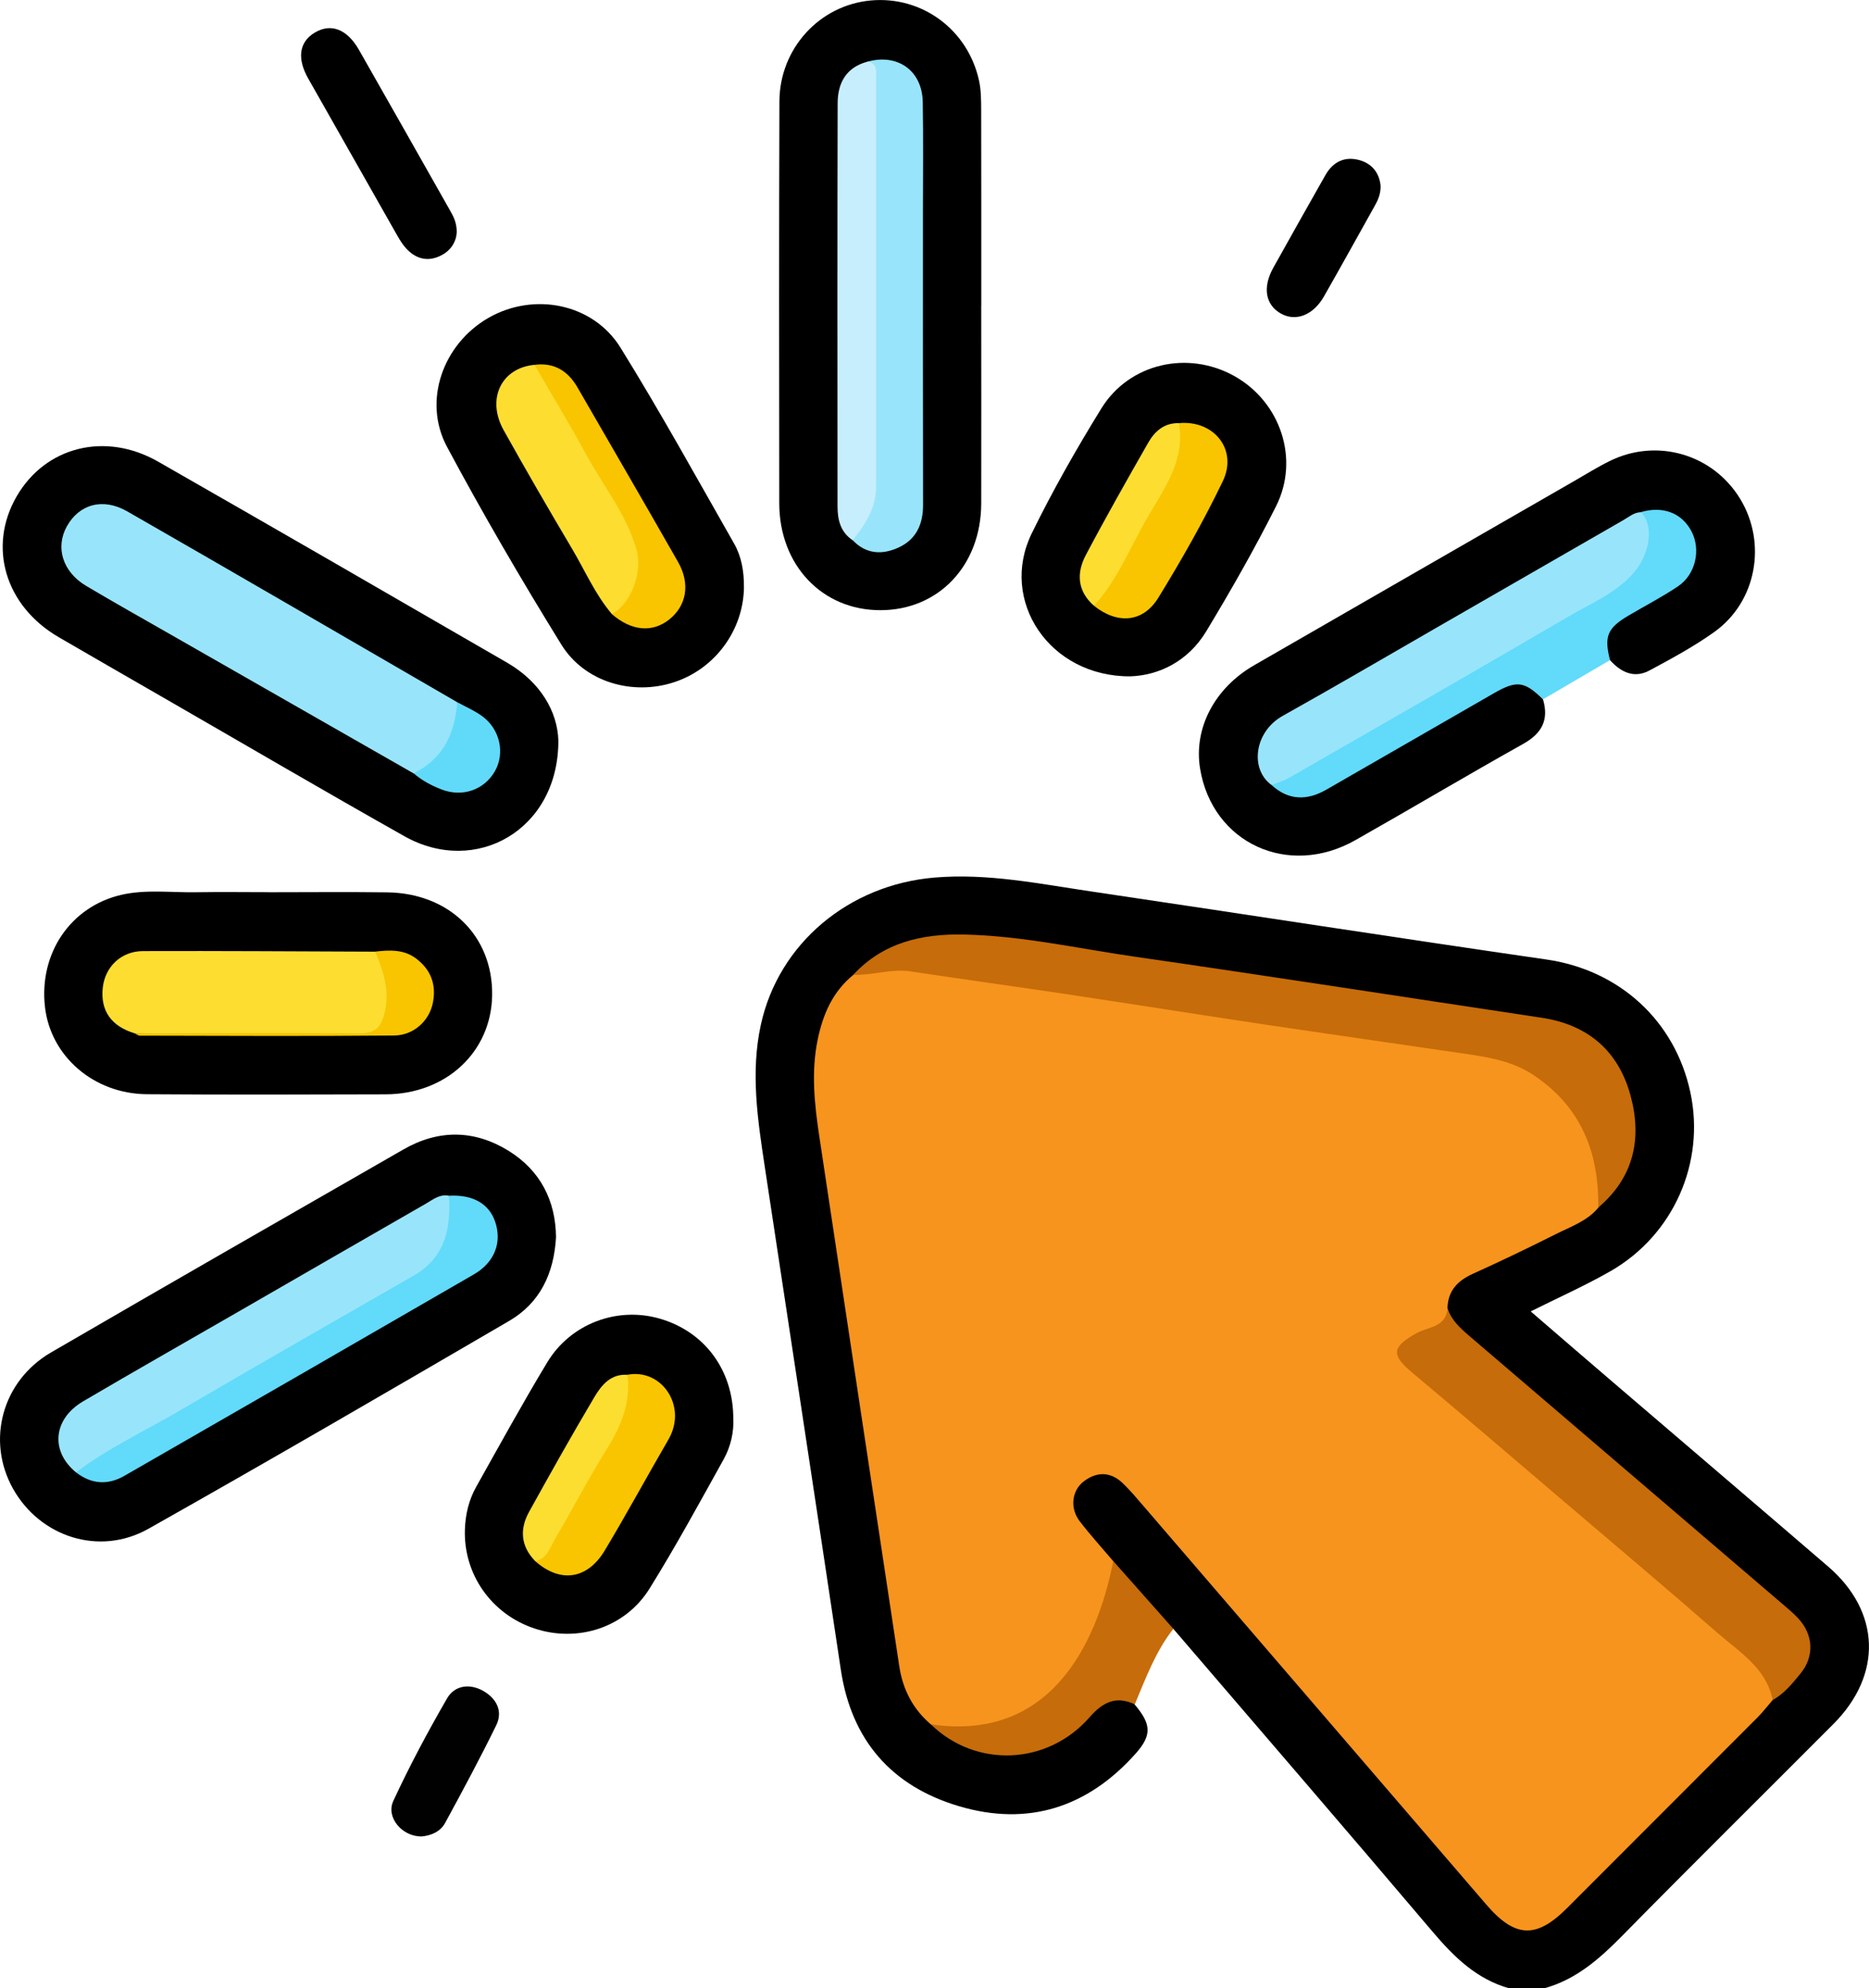
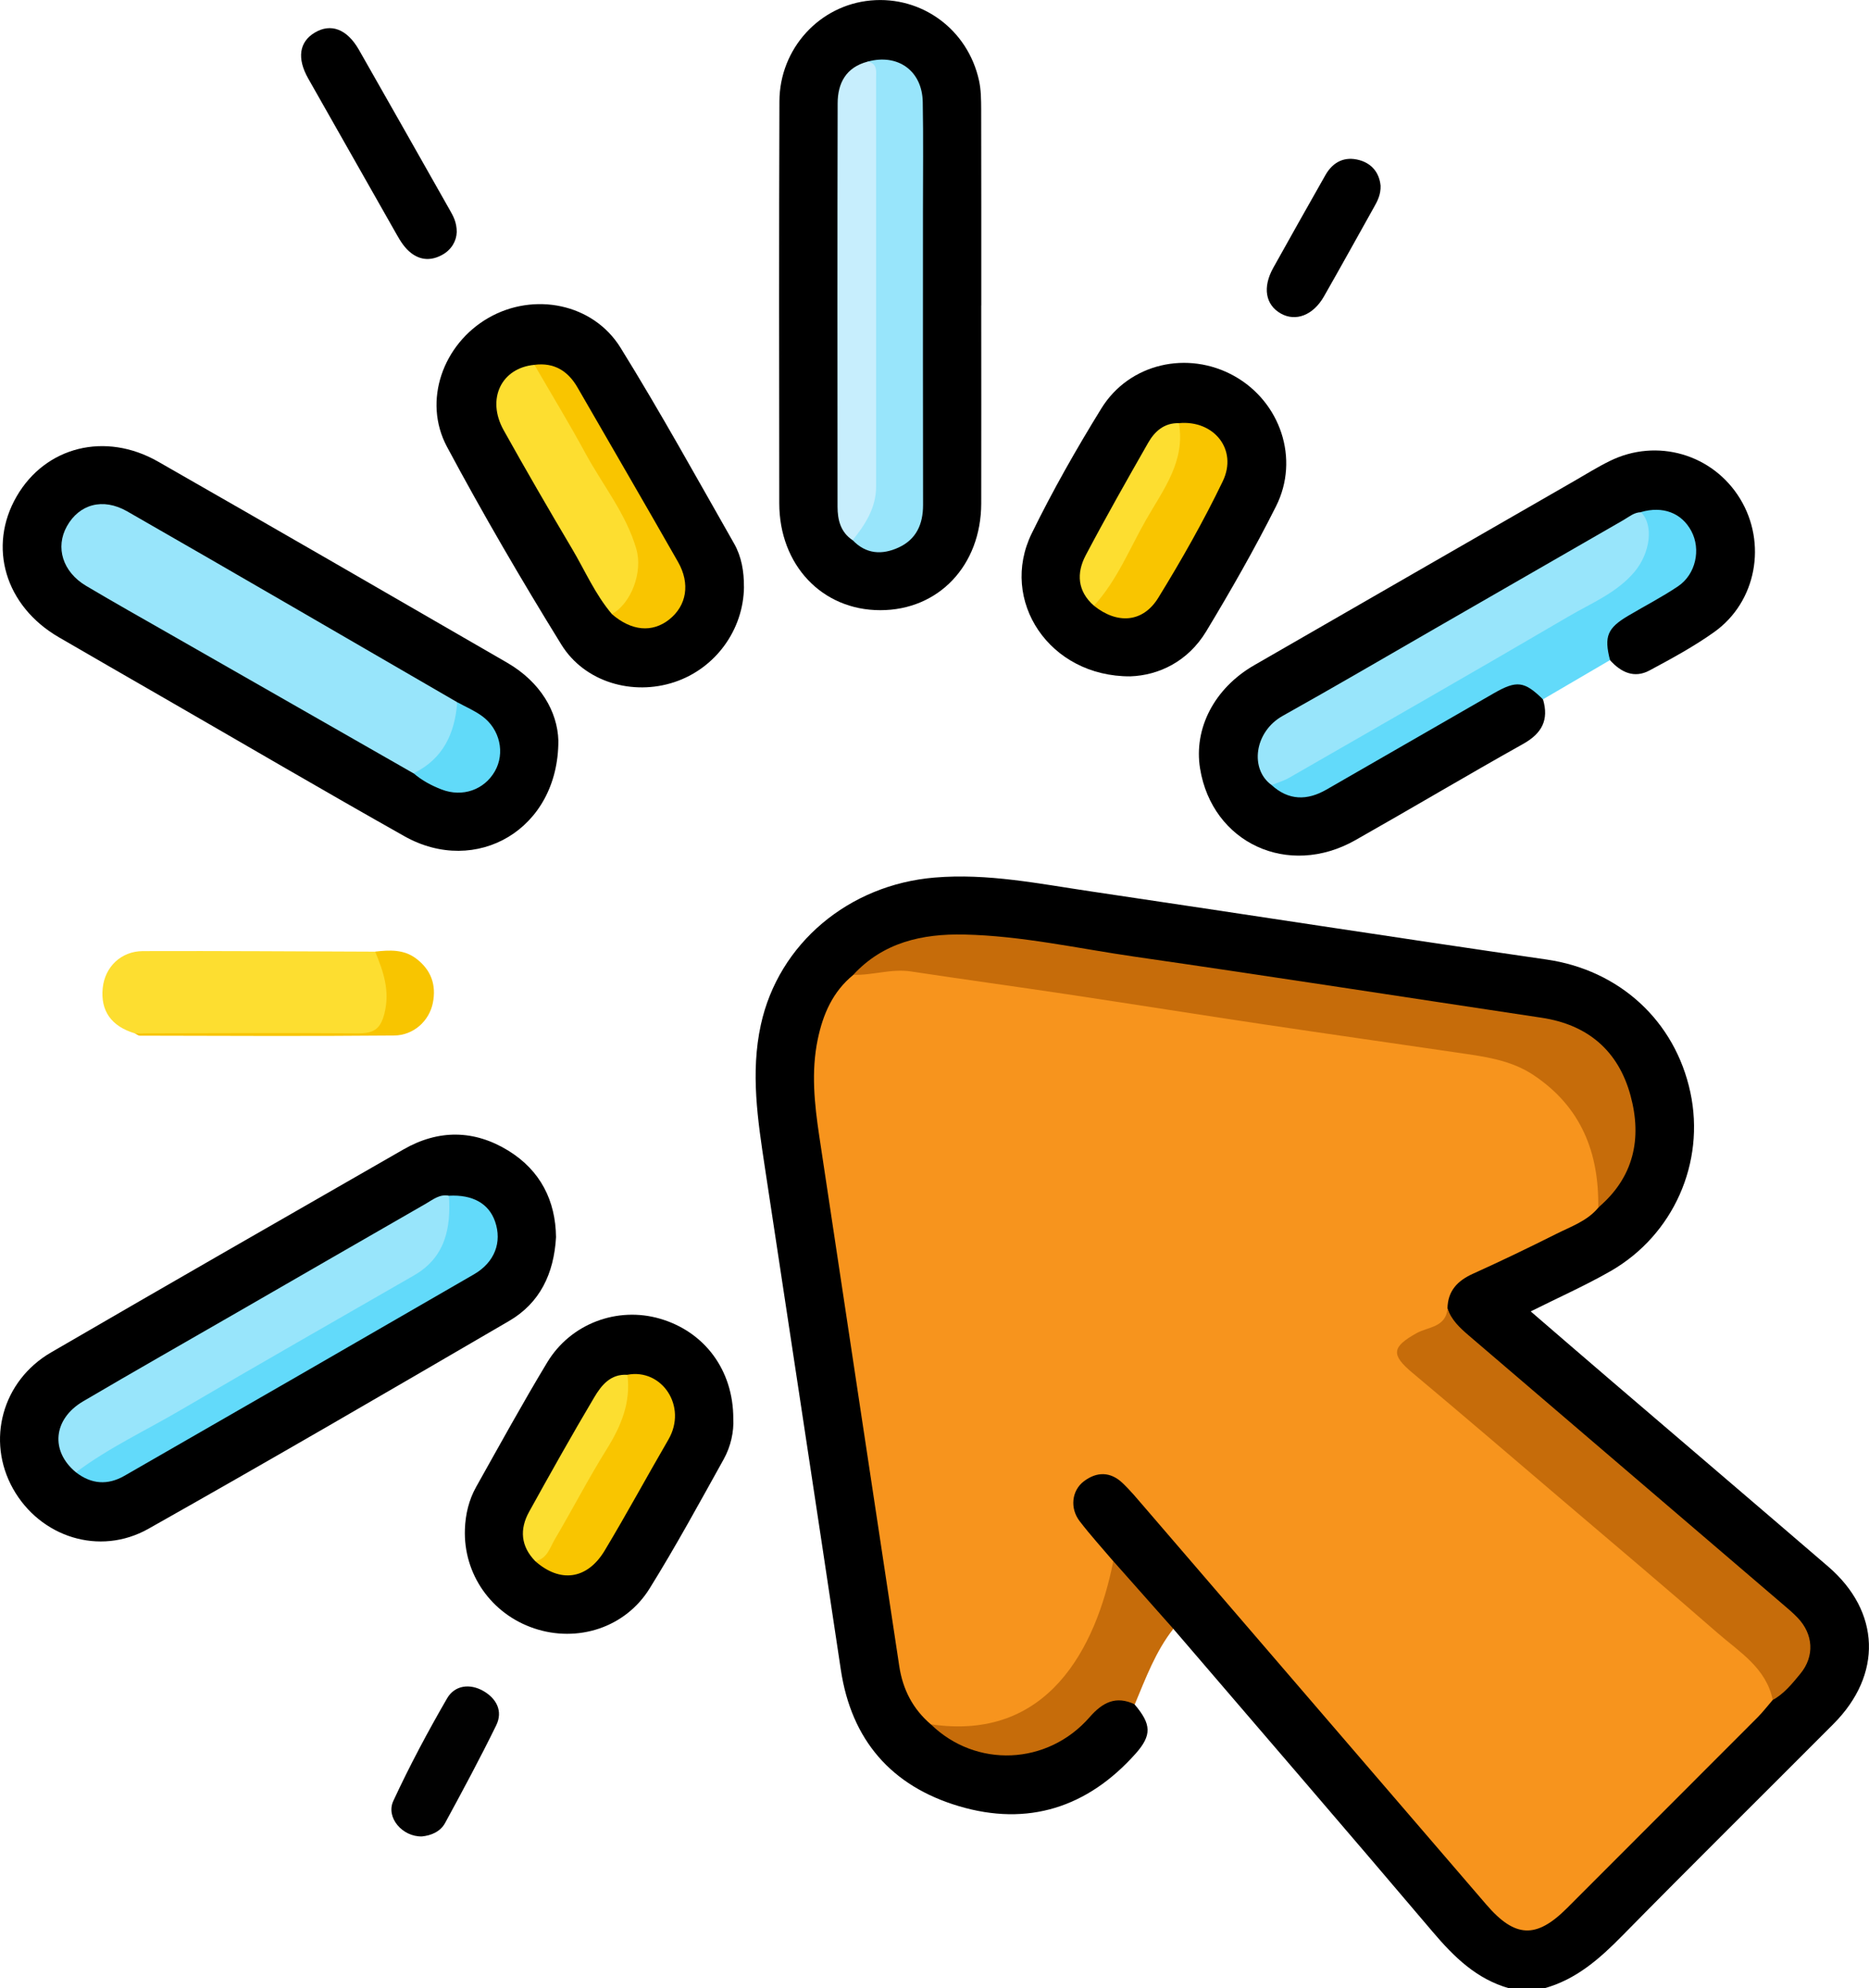
<svg xmlns="http://www.w3.org/2000/svg" id="Layer_2" data-name="Layer 2" viewBox="0 0 360.17 383.13">
  <defs>
    <style>      .cls-1 {        fill: #f8c500;      }      .cls-1, .cls-2, .cls-3, .cls-4, .cls-5, .cls-6, .cls-7, .cls-8, .cls-9, .cls-10, .cls-11, .cls-12 {        stroke-width: 0px;      }      .cls-2 {        fill: #fcde30;      }      .cls-3 {        fill: #000;      }      .cls-4 {        fill: #f9c500;      }      .cls-5 {        fill: #98e5fb;      }      .cls-6 {        fill: #fdde30;      }      .cls-7 {        fill: #010101;      }      .cls-8 {        fill: #61daf9;      }      .cls-9 {        fill: #f7941d;      }      .cls-10 {        fill: #c66c0a;      }      .cls-11 {        fill: #62dafa;      }      .cls-12 {        fill: #c7eefd;      }    </style>
  </defs>
  <g id="OBJECTS">
    <g>
      <path class="cls-3" d="M290.8,383.13c-6.24-1.77-10.57-6-14.66-10.82-16.58-19.56-33.34-38.97-50.03-58.44-4.38-2.21-6.38-6.75-9.78-9.93-.88-.83-1.54-1.92-2.44-2.78-2.13-1.95-3.73-4.34-5.61-6.5-2.71-3.11-2.79-7.09-.39-9.45,2.51-2.47,6.84-2.35,9.68.66,6.59,6.97,12.83,14.25,19.06,21.54,12.87,15.05,25.77,30.07,38.65,45.11,3.81,4.45,7.68,8.83,11.38,13.37,5.28,6.48,9.26,6.74,15.16.81,13.09-13.17,26.42-26.11,39.28-39.51,9.17-7.92,8.98-11.43-.22-19.16-13.07-10.98-25.95-22.19-38.91-33.29-6.24-5.35-12.44-10.75-18.75-16.03-2.23-1.87-4.38-3.73-4.99-6.77-.23-3.54,1.98-5.51,4.73-6.9,5.53-2.81,10.97-5.81,16.72-8.17,3.01-1.23,5.83-2.77,8.17-5.07,9.37-10.31,7.82-25.01-3.35-31.99-2.16-1.35-4.49-2.14-6.98-2.51-34.77-5.1-69.46-10.67-104.26-15.53-10.1-1.41-20.3-1.16-28.38,6.82-6.35,6.71-7.78,14.9-6.69,23.62,2.52,20.26,5.93,40.39,8.92,60.59,2.31,15.64,4.73,31.26,7.06,46.9.67,4.47,2.37,8.34,5.43,11.64,8.87,8.42,21.18,7.96,29.95-1.26,1.91-2.01,3.87-3.51,6.79-3.14,1.02.13,1.98.36,2.33,1.52,3.2,3.78,3.35,5.89.16,9.47-9.25,10.37-20.75,14.07-34.07,10.1-12.95-3.86-20.69-12.69-22.73-26.32-4.83-32.26-9.75-64.5-14.63-96.75-1.38-9.13-2.79-18.27-.78-27.48,3.42-15.69,16.97-27,33.48-28.38,10.21-.86,20.11,1.19,30.07,2.66,29.31,4.34,58.58,8.89,87.9,13.14,13.93,2.02,24.72,11.73,27.68,25.61,2.89,13.51-3.25,27.48-15.4,34.44-4.84,2.77-9.97,5.05-15.37,7.75,5.28,4.55,10.42,9,15.59,13.42,13.91,11.92,27.85,23.8,41.74,35.75,10.09,8.69,10.49,20.82,1.02,30.32-13.55,13.6-27.21,27.09-40.67,40.78-4.39,4.47-8.94,8.49-15.12,10.18h-6.73Z" />
      <path class="cls-3" d="M107.6,142.69c.05,17.22-15.9,26.21-29.68,18.44-15.71-8.85-31.27-17.97-46.9-26.97-6.57-3.79-13.15-7.56-19.71-11.38-10.33-6.01-13.72-17.44-8.09-27.15,5.55-9.57,17.07-12.5,27.26-6.67,22.46,12.84,44.86,25.78,67.25,38.74,6.44,3.73,9.7,9.44,9.87,14.99Z" />
      <path class="cls-3" d="M107.15,238.39c-.4,7.06-3.12,12.7-9.04,16.15-23.1,13.47-46.21,26.92-69.51,40.05-9.44,5.32-20.88,1.59-26.1-7.74-5.18-9.26-2.1-20.76,7.35-26.25,22.58-13.12,45.24-26.11,67.9-39.11,6.74-3.87,13.62-3.81,20.2.23,6.21,3.82,9.12,9.67,9.2,16.67Z" />
      <path class="cls-3" d="M189.09,58.85c0,12.72.03,25.44,0,38.16-.03,11.96-8.22,20.58-19.46,20.57-11.2,0-19.45-8.69-19.46-20.61-.03-25.81-.06-51.63.03-77.44.04-10.2,7.75-18.54,17.6-19.44,9.84-.9,18.69,5.58,20.86,15.41.4,1.8.41,3.71.42,5.57.03,12.59.02,25.19.02,37.78Z" />
      <path class="cls-3" d="M297.35,134.77c1.17,3.95-.21,6.56-3.83,8.58-10.84,6.07-21.52,12.43-32.34,18.55-12.96,7.33-27.58.53-29.92-13.82-1.25-7.7,2.75-15.46,10.41-19.88,20.56-11.86,41.14-23.68,61.71-35.52,2.26-1.3,4.48-2.69,6.82-3.84,9.08-4.49,19.87-1.34,25.12,7.25,5.22,8.54,3.19,19.86-4.95,25.68-3.93,2.81-8.23,5.13-12.49,7.42-2.96,1.59-5.51.36-7.62-1.98-2.08-2.92-1.85-5.2.95-7.73,1.95-1.77,4.33-2.92,6.61-4.2,1.63-.92,3.27-1.82,4.71-3.02,3.04-2.52,4.01-5.89,2.6-8.95-1.52-3.31-4.48-4.62-8.7-3.85-7.7,3.59-14.75,8.33-22.13,12.48-14.77,8.3-29.39,16.89-44.08,25.34-1.19.68-2.37,1.39-3.45,2.23-4.3,3.33-4.63,6.89-1.05,11.14,3.29,2.64,6.62,2.2,10.07.27,10-5.58,19.82-11.47,29.77-17.14,1.41-.8,2.79-1.65,4.3-2.23,3.41-1.31,5.68-.32,7.47,3.2Z" />
-       <path class="cls-3" d="M51.82,171.93c7.6,0,15.2-.08,22.8.02,11.97.16,20.35,8.4,20.22,19.76-.12,10.95-8.83,19.13-20.54,19.16-15.32.05-30.65.09-45.97-.02-10.29-.07-18.62-7.35-19.67-16.87-1.15-10.3,4.95-19.33,14.81-21.57,4.65-1.05,9.44-.41,14.16-.48,4.73-.07,9.47-.02,14.2-.01Z" />
      <path class="cls-3" d="M143.37,113.05c-.07,8.31-5.5,15.77-13.41,18.39-8.01,2.66-17.29.04-21.79-7.24-7.71-12.48-15.11-25.17-22.03-38.1-4.73-8.85-.78-19.81,7.99-24.85,8.73-5.01,20.14-2.81,25.45,5.75,7.66,12.36,14.69,25.11,21.89,37.75,1.43,2.51,1.91,5.38,1.89,8.29Z" />
      <path class="cls-3" d="M141.31,273.4c.13,2.45-.46,5.29-1.86,7.81-4.65,8.36-9.22,16.77-14.27,24.89-4.7,7.57-13.9,10.48-22.24,7.68-8.26-2.77-13.65-10.46-13.35-19.09.1-2.9.77-5.69,2.19-8.21,4.5-8.02,8.92-16.08,13.67-23.95,4.53-7.5,13.51-10.81,21.71-8.43,8.6,2.49,14.18,9.92,14.15,19.31Z" />
      <path class="cls-3" d="M217.83,130.33c-15.66.09-25.32-14.66-19.01-27.54,4.03-8.24,8.59-16.26,13.41-24.07,5.38-8.73,16.67-11.25,25.61-6.27,8.89,4.96,12.66,15.96,8.06,25.11-4.12,8.2-8.69,16.2-13.43,24.06-3.53,5.86-9.17,8.52-14.65,8.71Z" />
      <path class="cls-11" d="M297.35,134.77c-3.59-3.52-5.06-3.72-9.48-1.18-10.76,6.19-21.51,12.39-32.27,18.57-3.71,2.13-7.27,2.12-10.57-.89,4.3-3.63,9.38-6.01,14.19-8.79,15.63-8.99,31.23-18.02,46.87-26.99,1.51-.87,3.03-1.72,4.47-2.7,5.4-3.67,6.99-7.69,5.64-14.11,4.23-1.23,7.87.14,9.74,3.67,1.87,3.52.86,8.31-2.56,10.62-3.07,2.07-6.4,3.78-9.59,5.67-4.05,2.4-4.7,3.99-3.53,8.56-4.31,2.52-8.61,5.04-12.92,7.56Z" />
      <path class="cls-3" d="M88.01,44.78c-.05,1.57-.94,3.33-2.83,4.35-1.99,1.08-4.04,1.1-5.95-.37-1.21-.94-2-2.18-2.74-3.49-5.69-10.05-11.41-20.09-17.1-30.15-2.2-3.89-1.72-7.03,1.24-8.82,3.12-1.88,6.24-.72,8.54,3.3,5.85,10.25,11.65,20.53,17.47,30.8.67,1.19,1.39,2.37,1.38,4.39Z" />
      <path class="cls-10" d="M218.68,328.42c-3.62-1.71-6.19-.41-8.7,2.47-8.13,9.31-21.94,9.84-30.61,1.37,2.76-1.6,5.76-.27,8.68-.73,10.26-1.59,16.62-7.6,20.84-16.63,2.15-4.6,3.63-9.44,5.65-14.08,3.86,4.35,7.72,8.7,11.57,13.05-3.43,4.36-5.32,9.51-7.43,14.55Z" />
      <path class="cls-3" d="M266.05,35.73c.06,1.79-.6,2.99-1.27,4.19-3.21,5.74-6.39,11.5-9.65,17.21-2.07,3.63-5.45,4.91-8.32,3.28-2.95-1.68-3.54-5.03-1.45-8.79,3.31-5.97,6.68-11.9,10.04-17.85,1.47-2.6,3.73-3.7,6.59-2.91,2.52.7,3.83,2.61,4.05,4.87Z" />
      <path class="cls-7" d="M81.31,353.87c-3.77.1-6.99-3.65-5.52-6.83,3.13-6.75,6.64-13.34,10.37-19.78,1.47-2.54,4.39-2.89,6.96-1.43,2.52,1.43,3.86,3.87,2.5,6.64-3.11,6.35-6.46,12.59-9.84,18.8-.94,1.73-2.76,2.43-4.46,2.6Z" />
      <path class="cls-9" d="M214.54,300.83c-3.35,16.85-12.68,34.79-35.18,31.43-3.44-2.95-5.38-6.69-6.06-11.17-5.14-34.08-10.32-68.14-15.43-102.22-.92-6.16-1.58-12.35-.29-18.57,1.01-4.86,2.89-9.21,6.85-12.44,5.86-3.14,12-1.66,17.96-.79,34.67,5.03,69.29,10.37,103.94,15.57,12.54,1.88,22.24,13.31,22.66,26.18.05,1.42-.19,2.73-1,3.91-2.14,2.57-5.25,3.61-8.09,5.04-5.3,2.66-10.64,5.23-16.04,7.67-2.99,1.35-4.86,3.3-4.92,6.7.71,1.75-.06,2.83-1.58,3.62-1.55.8-3.12,1.55-4.65,2.39-2.9,1.61-3.1,2.85-.54,5.03,12.69,10.8,25.29,21.7,37.97,32.51,9.27,7.91,18.5,15.87,27.75,23.8,2.36,2.02,4.24,4.59,3.72,8.09-.96,1.11-1.86,2.29-2.89,3.33-12.24,12.27-24.49,24.53-36.75,36.78-5.94,5.94-10.02,5.74-15.55-.69-21.94-25.52-43.89-51.03-65.84-76.54-1.38-1.6-2.74-3.25-4.27-4.7-2.32-2.2-4.95-2.21-7.44-.32-2.35,1.78-2.73,5.2-.8,7.7,2.04,2.66,4.3,5.14,6.47,7.7Z" />
      <path class="cls-10" d="M307.99,232.71c.18-10.62-3.31-19.43-12.44-25.53-4.51-3.01-9.69-3.6-14.83-4.36-12.34-1.82-24.7-3.56-37.04-5.41-12.7-1.9-25.39-3.92-38.09-5.83-10.01-1.5-20.05-2.87-30.06-4.39-3.77-.57-7.39.78-11.1.65,5.79-6.26,13.28-7.93,21.37-7.76,11.13.24,21.99,2.7,32.95,4.28,26.13,3.77,52.21,7.83,78.31,11.75,8.95,1.34,14.82,6.39,17.16,15.01,2.25,8.28.63,15.77-6.24,21.58Z" />
      <path class="cls-10" d="M341.62,327.57c-1.27-6.18-6.42-9.23-10.65-12.92-9.79-8.55-19.74-16.93-29.63-25.36-9.71-8.27-19.38-16.58-29.16-24.76-4.16-3.48-3.99-4.97.81-7.64,2.19-1.22,5.66-1.1,5.96-4.76.73,2.21,2.35,3.71,4.06,5.18,20.13,17.21,40.25,34.43,60.36,51.66,1.04.89,2.1,1.77,3.04,2.75,3.04,3.17,3.32,7.42.53,10.8-1.55,1.88-3.11,3.84-5.32,5.06Z" />
      <path class="cls-5" d="M79.69,149.02c-15.65-8.94-31.29-17.88-46.93-26.82-5.4-3.09-10.82-6.13-16.17-9.31-4.52-2.69-5.97-7.41-3.7-11.48,2.35-4.22,6.9-5.58,11.63-2.87,21.24,12.17,42.39,24.5,63.58,36.77,1.74,5.55-3.14,13.51-8.42,13.71Z" />
      <path class="cls-8" d="M79.69,149.02c5.71-2.79,7.97-7.69,8.42-13.71,1.62.89,3.35,1.62,4.82,2.7,3.44,2.52,4.42,7.13,2.44,10.6-2.06,3.6-6.25,5.07-10.27,3.52-1.95-.75-3.8-1.74-5.4-3.12Z" />
      <path class="cls-5" d="M14.64,283.71c-4.97-4.07-4.42-10.27,1.38-13.68,9.83-5.78,19.75-11.41,29.63-17.11,12.14-7,24.27-14,36.42-20.98,1.37-.79,2.67-1.89,4.45-1.53,2.28,5.26.04,11.94-5.39,15.5-6.15,4.03-12.64,7.49-19.01,11.13-14.7,8.39-29.27,17.02-44.05,25.28-1.09.61-2.12,1.33-3.42,1.38Z" />
-       <path class="cls-11" d="M14.64,283.71c6.26-4.7,13.36-8.01,20.07-11.94,14.96-8.77,30.03-17.35,45.06-26,6.03-3.47,7.15-9.07,6.74-15.36,4.58-.25,7.7,1.5,8.9,4.99,1.36,3.94-.05,7.82-4.06,10.15-22.44,12.99-44.91,25.92-67.39,38.84-3.21,1.84-6.36,1.62-9.32-.68Z" />
+       <path class="cls-11" d="M14.64,283.71c6.26-4.7,13.36-8.01,20.07-11.94,14.96-8.77,30.03-17.35,45.06-26,6.03-3.47,7.15-9.07,6.74-15.36,4.58-.25,7.7,1.5,8.9,4.99,1.36,3.94-.05,7.82-4.06,10.15-22.44,12.99-44.91,25.92-67.39,38.84-3.21,1.84-6.36,1.62-9.32-.68" />
      <path class="cls-5" d="M167.22,11.87c5.8-1.58,10.49,1.76,10.6,7.78.13,6.97.04,13.94.04,20.91,0,18.92-.02,37.84.02,56.76,0,3.7-1.31,6.62-4.73,8.19-3.17,1.45-6.25,1.29-8.84-1.42-.15-.63-.15-1.29.2-1.81,3.34-4.81,3.2-10.28,3.18-15.8-.06-21.77-.03-43.54-.02-65.32,0-3.11-.05-6.22-.46-9.31Z" />
      <path class="cls-12" d="M167.22,11.87c1.93.39,1.61,1.92,1.61,3.25,0,26.22.01,52.43,0,78.65,0,4.08-2.08,7.29-4.52,10.33-2.33-1.55-2.91-3.92-2.91-6.47-.02-25.9-.04-51.8.02-77.71,0-3.92,1.64-6.97,5.8-8.05Z" />
      <path class="cls-5" d="M316.22,98.7c2.51,2.44,1.81,7.91-1.29,11.55-3.42,4.02-8.24,5.95-12.59,8.5-17.89,10.48-35.89,20.77-53.87,31.1-1.06.61-2.28.96-3.42,1.43-4.24-3.05-3.37-10.26,2.14-13.34,9.88-5.52,19.65-11.24,29.46-16.89,12.07-6.95,24.14-13.91,36.22-20.85,1.06-.61,2.03-1.48,3.36-1.5Z" />
      <path class="cls-6" d="M25.97,199.12c-4.53-1.36-6.63-4.35-6.17-8.76.42-4.02,3.51-7.08,7.76-7.09,14.92-.05,29.83.06,44.75.11,3.56,3.34,4.5,10.46,1.95,14.45-.66,1.03-1.49,1.6-2.75,1.58-15.18-.18-30.36.38-45.54-.29Z" />
      <path class="cls-1" d="M25.97,199.12c14.34-.02,28.68-.11,43.01,0,2.98.02,4.33-.74,5.11-3.86,1.1-4.38-.23-8.08-1.79-11.89,2.75-.31,5.48-.47,7.88,1.33,2.89,2.17,3.94,5.09,3.23,8.57-.69,3.42-3.65,6.23-7.47,6.27-16.32.15-32.65.06-48.98.03-.33,0-.66-.29-1-.45Z" />
      <path class="cls-6" d="M117.92,118.33c-3.23-3.79-5.18-8.37-7.69-12.6-4.48-7.55-8.89-15.16-13.17-22.83-3.36-6.02-.45-12.01,5.94-12.6,1.42.87,2.36,2.15,3.17,3.57,4.91,8.64,9.93,17.21,15,25.75,3.15,5.31,3.79,10.73.65,16.23-.8,1.4-1.52,3.37-3.9,2.47Z" />
      <path class="cls-4" d="M117.92,118.33c3.73-2.05,5.99-8.11,4.71-12.53-1.97-6.81-6.46-12.28-9.77-18.38-3.14-5.79-6.57-11.42-9.87-17.12,3.8-.49,6.47,1.18,8.31,4.38,6.46,11.2,12.96,22.37,19.36,33.6,2.4,4.21,1.65,8.42-1.68,11.08-3.28,2.61-7.31,2.24-11.07-1.03Z" />
      <path class="cls-4" d="M120.91,264.91c6.6-1.27,11.63,6.07,7.89,12.5-4.13,7.1-8.04,14.33-12.27,21.37-3.37,5.61-8.59,6.29-13.38,2.05,5.05-7.51,8.99-15.68,13.72-23.38,1.83-2.98,3.23-6.15,3.16-9.77-.02-1.01.16-1.98.87-2.77Z" />
      <path class="cls-2" d="M120.91,264.91c.68,5.33-1.2,9.87-3.98,14.32-3.53,5.66-6.6,11.6-9.99,17.35-.96,1.63-1.48,3.77-3.78,4.26-2.82-2.88-3.06-6.17-1.19-9.54,4.09-7.39,8.22-14.76,12.53-22.02,1.37-2.31,3.14-4.58,6.41-4.36Z" />
      <path class="cls-4" d="M227.18,81.54c6.75-.64,11.39,5.1,8.46,11.19-3.71,7.7-7.95,15.18-12.43,22.46-2.97,4.82-7.91,5.13-12.4,1.53,2.95-6.53,6.9-12.5,10.27-18.81,2.56-4.8,5.64-9.32,5.41-15.1-.02-.49.4-.89.7-1.28Z" />
      <path class="cls-6" d="M227.18,81.54c1.29,7.3-2.97,12.77-6.25,18.49-3.24,5.64-5.64,11.8-10.12,16.69-3.19-2.8-3.4-6.27-1.59-9.71,3.86-7.31,7.94-14.51,12.04-21.69,1.26-2.21,3.1-3.86,5.93-3.78Z" />
    </g>
  </g>
</svg>